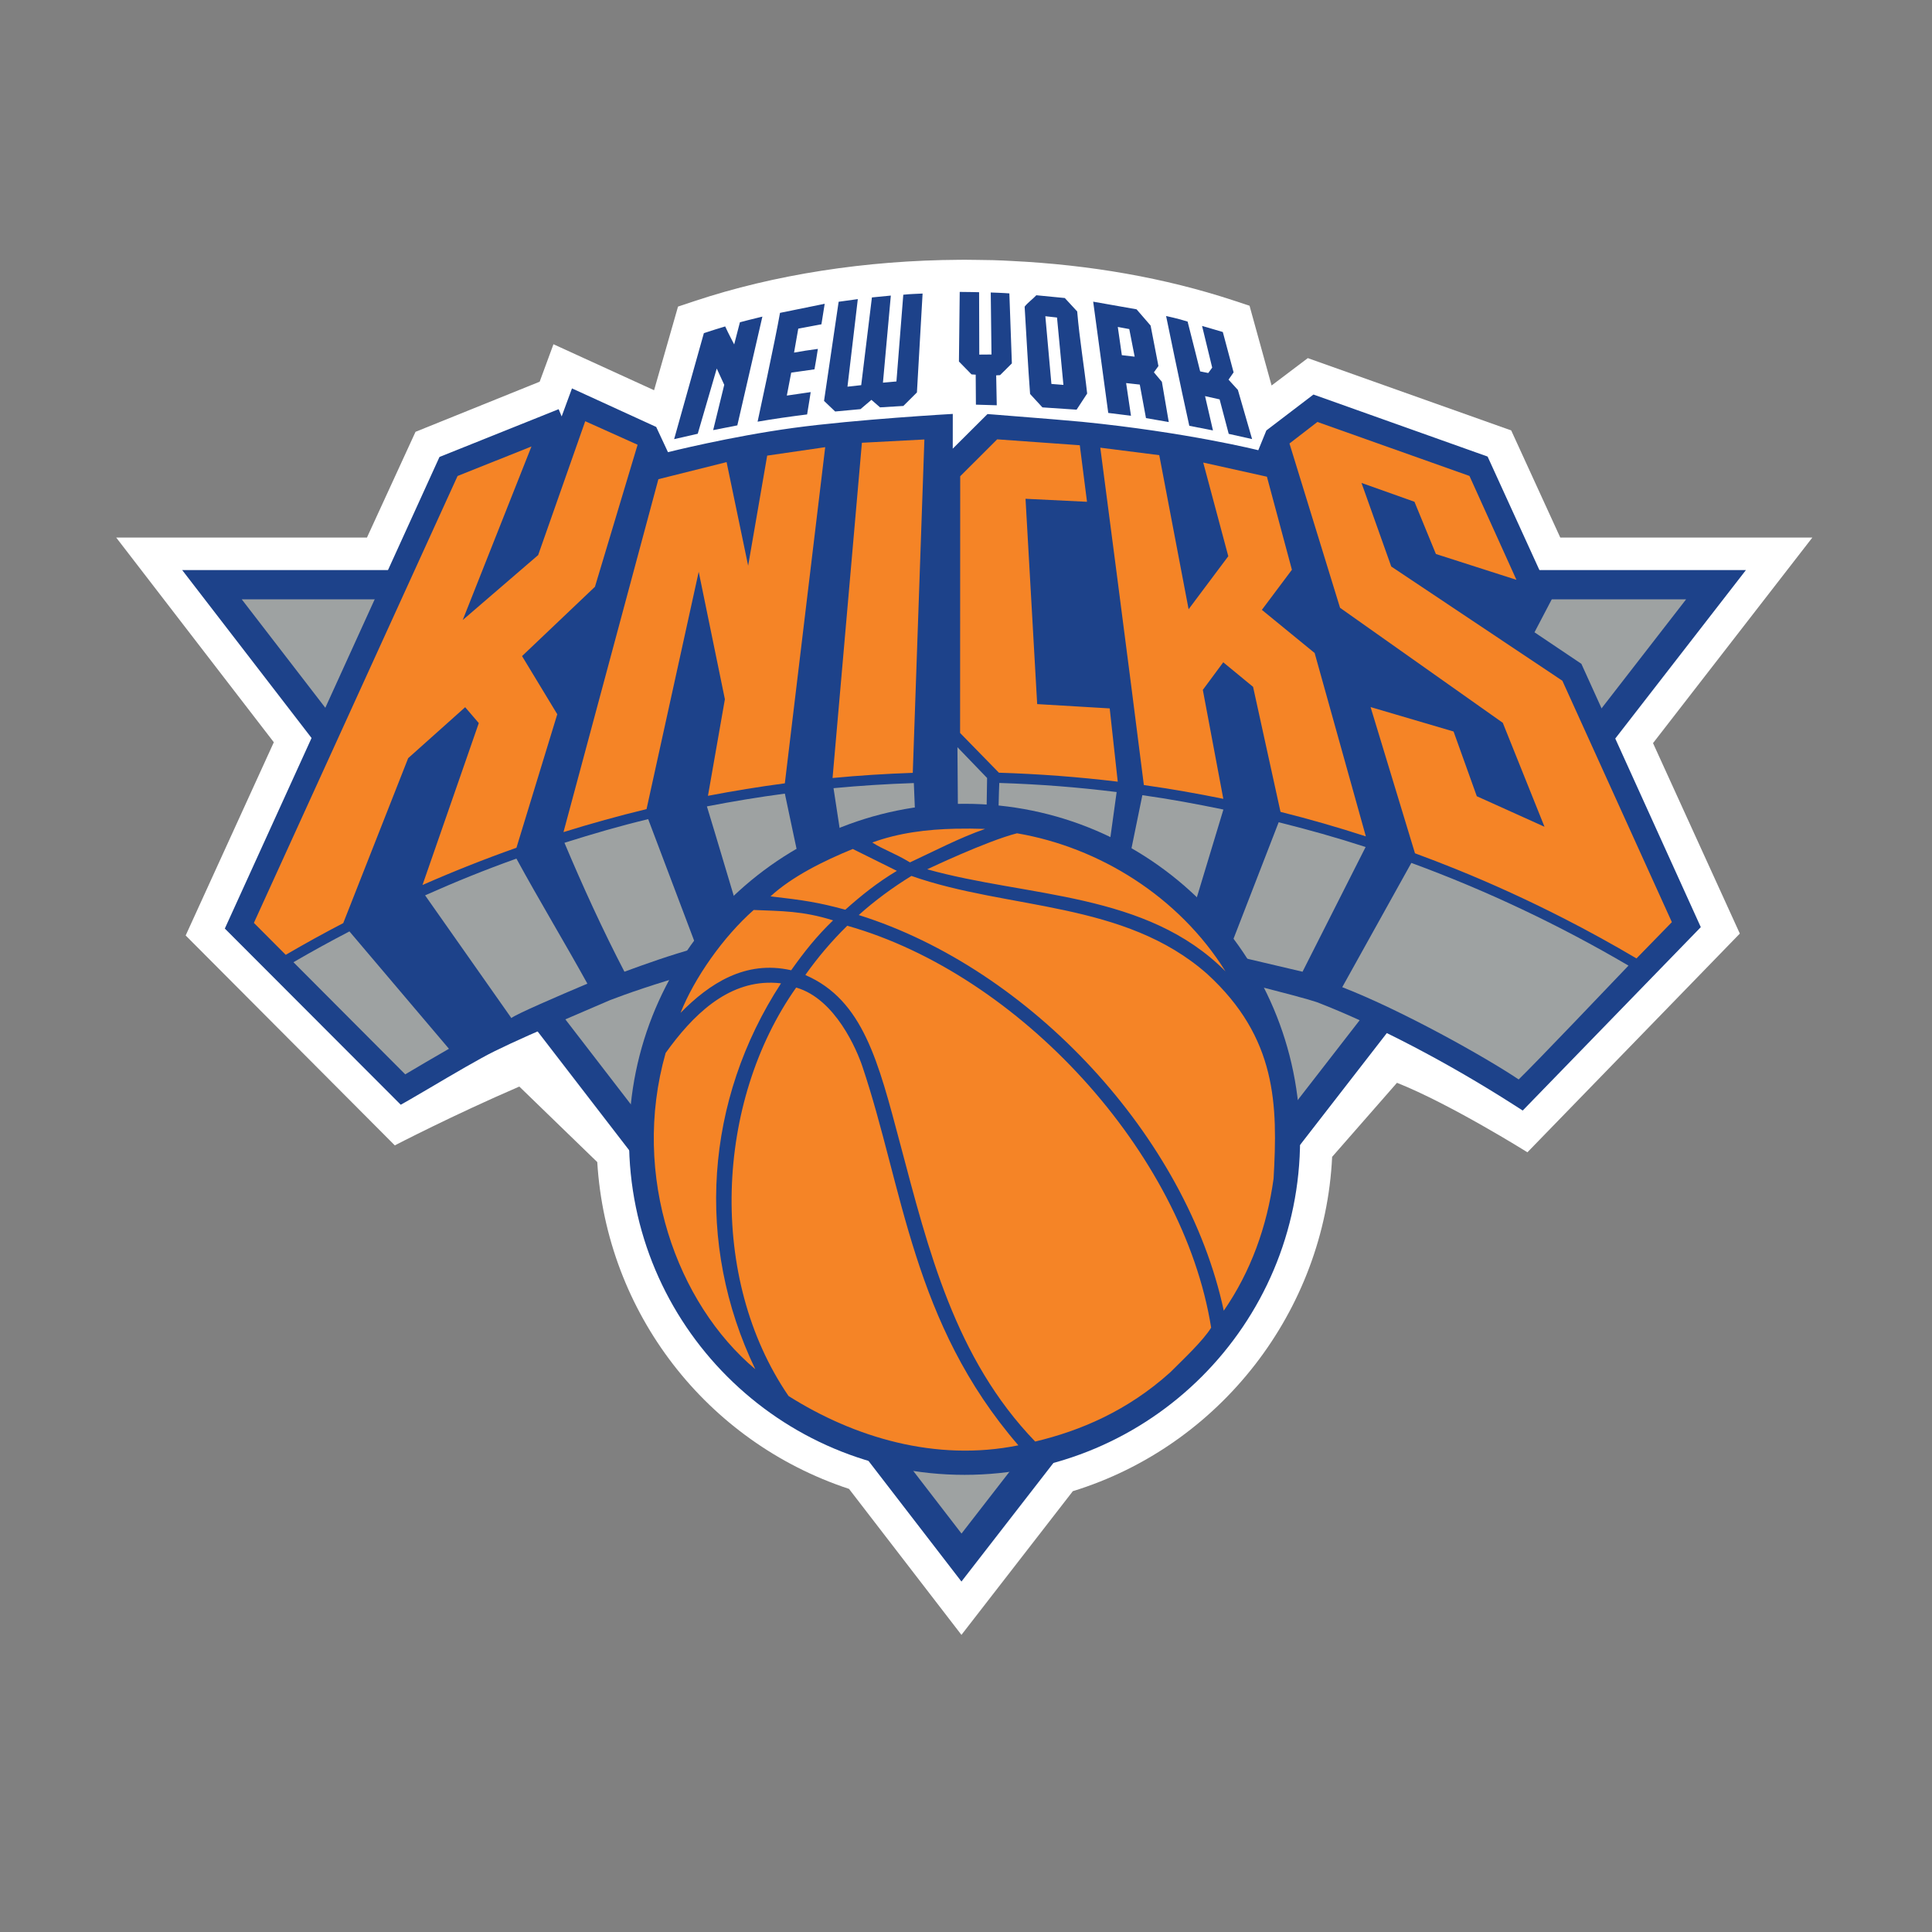
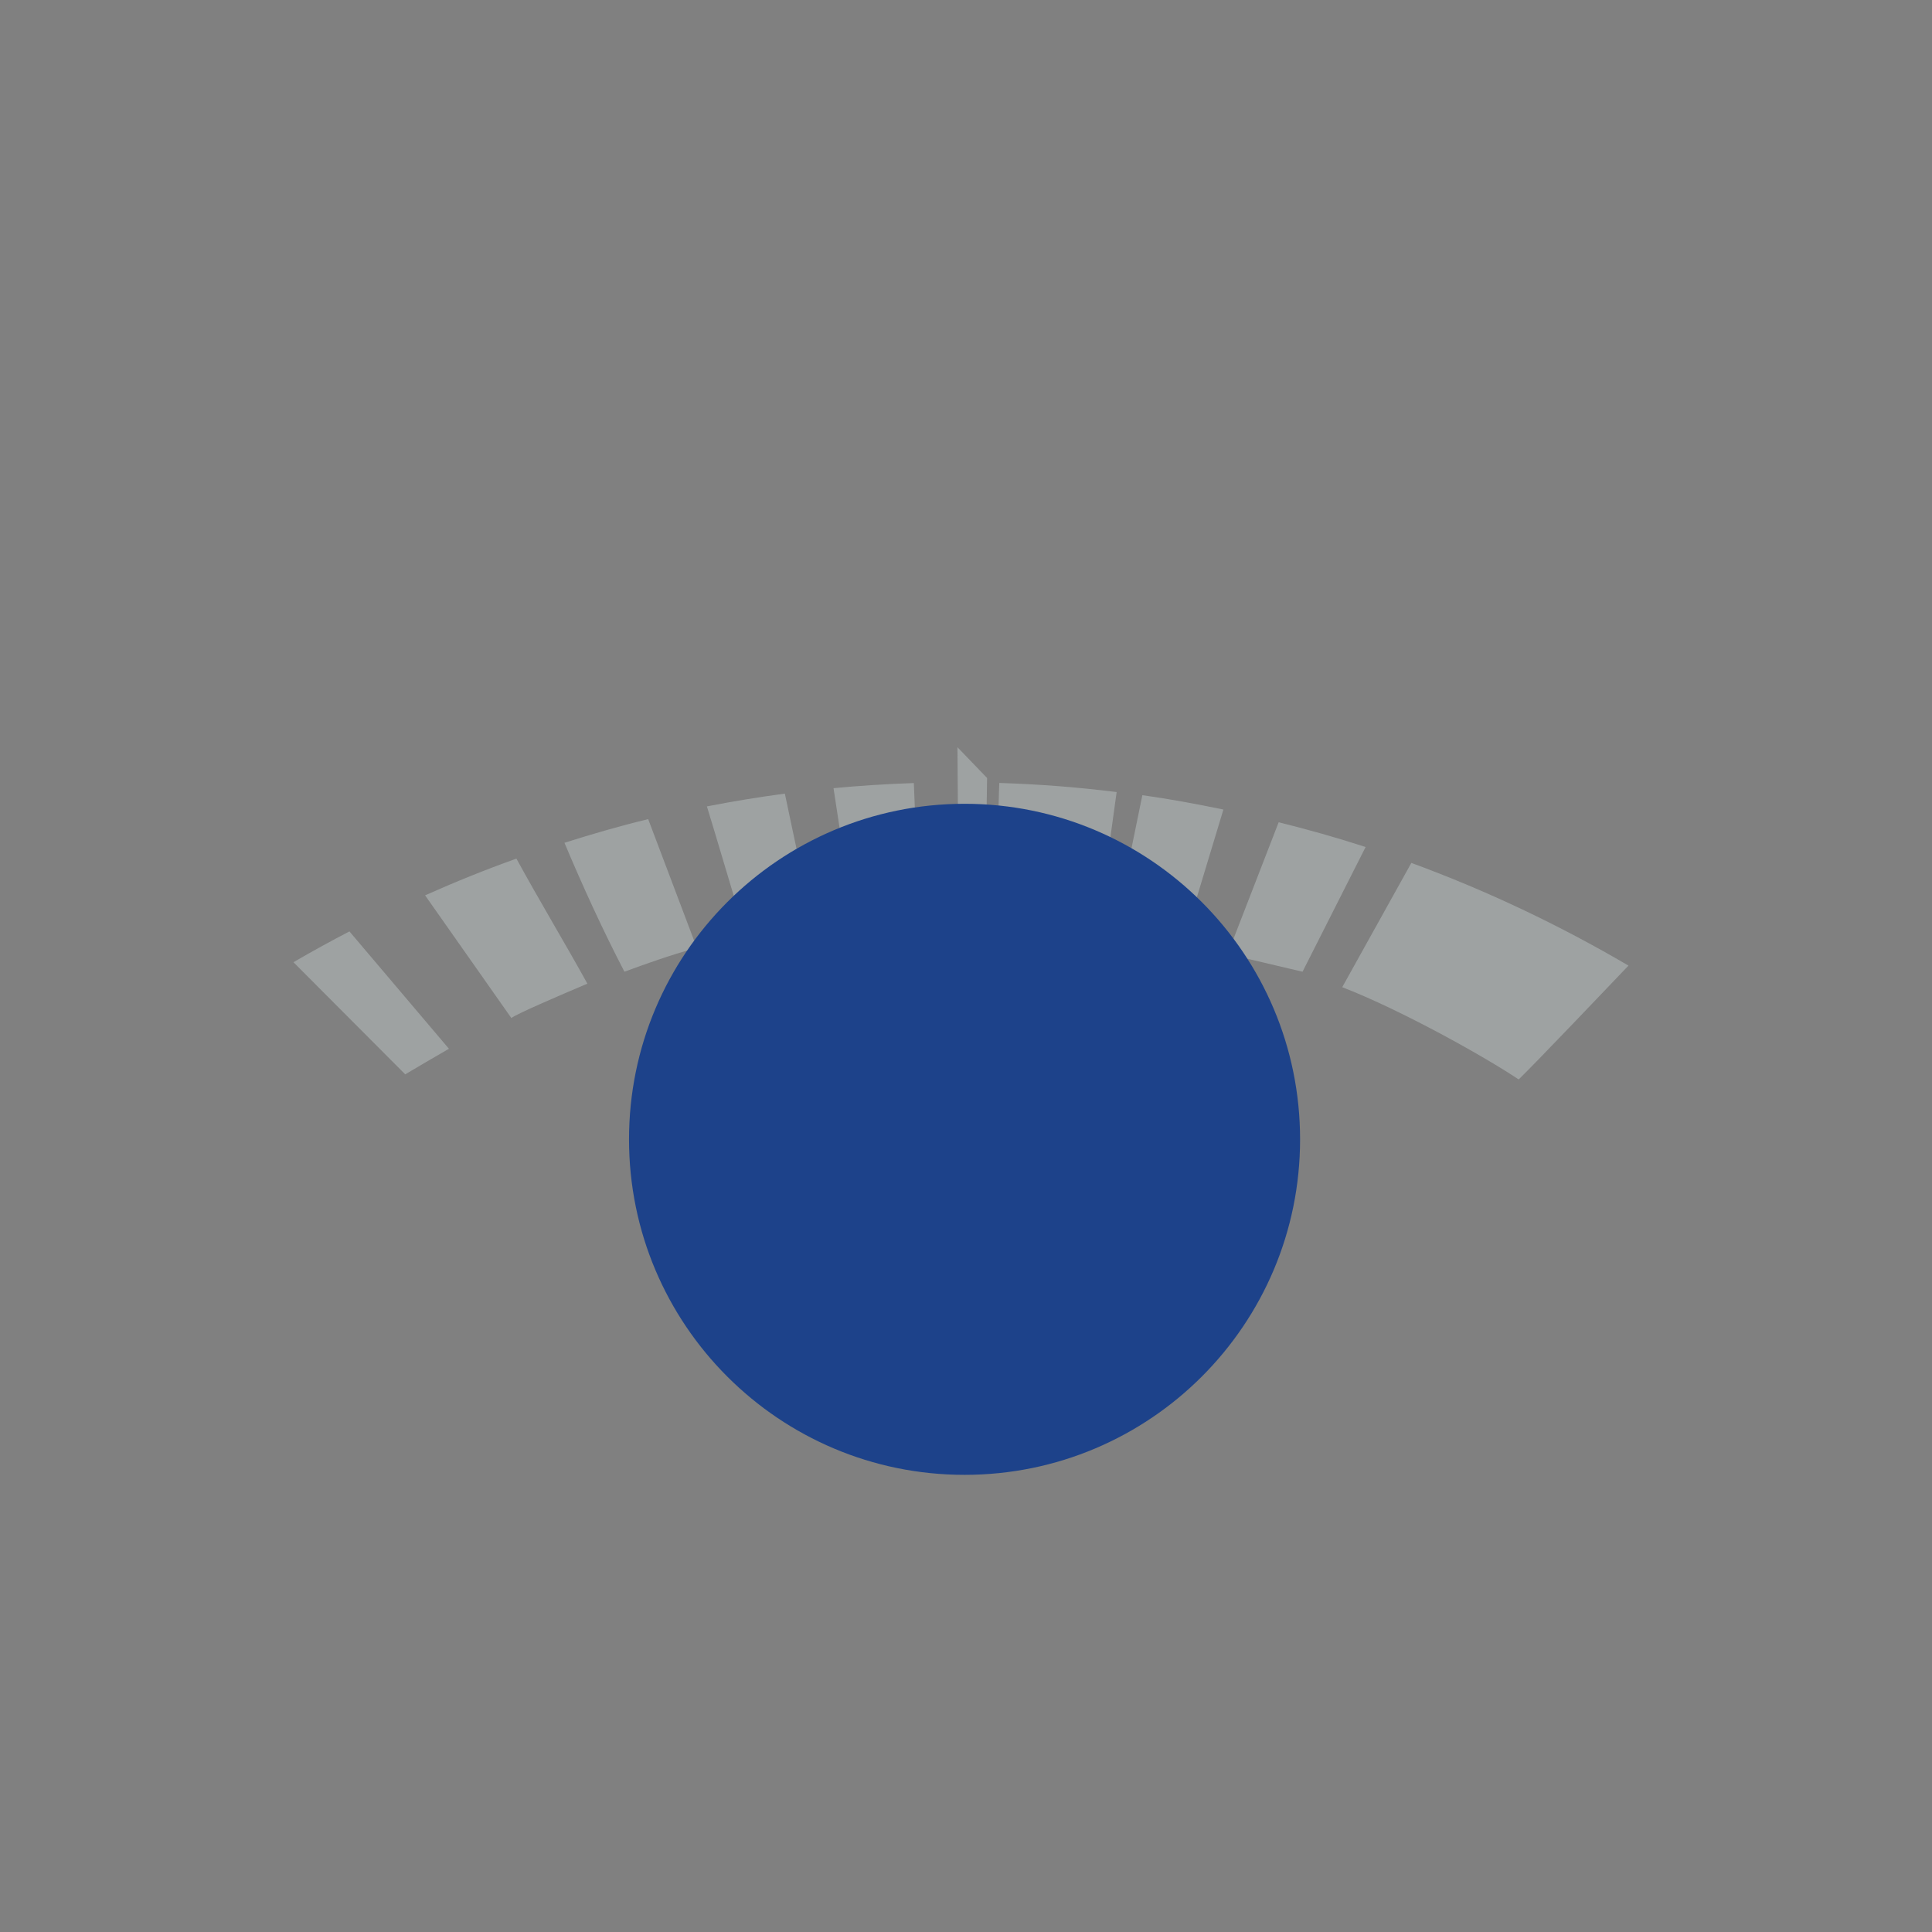
<svg xmlns="http://www.w3.org/2000/svg" width="100" height="100" viewBox="0 0 100 100" fill="none">
  <rect x="0" y="0" width="100" height="100" fill="#808080" stroke="none" />
  <g clip-path="url(#clip0_292_1243)">
    <g clip-path="url(#clip1_292_1243)">
-       <path d="M49.764 84.621L43.945 77.065C36.543 74.622 31.39 67.931 30.914 60.149L26.88 56.24C23.448 57.719 20.435 59.285 20.435 59.285L9.61 48.42L14.173 38.419L6.014 27.823H18.994L21.507 22.351L27.933 19.757L28.647 17.818L33.855 20.198L35.094 15.869L35.944 15.586C40.064 14.214 44.812 13.474 49.673 13.447C49.812 13.438 51.357 13.465 51.393 13.465C51.575 13.465 52.333 13.506 52.333 13.506C56.445 13.705 60.307 14.389 63.815 15.541L64.676 15.825L65.817 19.953L67.692 18.536L78.22 22.279L80.76 27.825H93.806L85.56 38.464L90.053 48.322L79.059 59.642C79.059 59.642 75.069 57.142 72.307 56.046L68.951 59.879C68.573 67.847 63.151 74.837 55.53 77.183L49.764 84.621Z" fill="white" />
-       <path d="M49.675 15.109L49.634 18.712L50.286 19.378L50.502 19.393L50.513 20.945L51.592 20.977L51.562 19.428L51.764 19.417L52.374 18.809L52.244 15.186C51.946 15.161 51.281 15.139 51.281 15.139L51.319 18.349L50.687 18.354L50.678 15.125C50.678 15.125 50.024 15.109 49.675 15.109ZM47.753 15.194C47.389 15.216 47.172 15.21 46.754 15.255L46.399 19.744L45.701 19.807L46.109 15.299L45.13 15.395L44.576 19.936L43.865 20.014L44.4 15.482L43.408 15.619L42.652 20.751L43.228 21.299L44.54 21.177L45.105 20.696L45.552 21.085L46.758 21.012L47.46 20.313L47.753 15.194ZM53.64 15.282C53.446 15.492 53.197 15.66 53.035 15.873C53.128 17.381 53.204 18.893 53.317 20.392L53.955 21.086L55.724 21.205L56.271 20.37C56.122 18.998 55.879 17.59 55.755 16.12L55.114 15.426L53.64 15.282ZM56.583 15.614L57.363 21.373L58.539 21.519L58.288 19.828L58.995 19.906L59.316 21.641L60.495 21.845L60.139 19.763L59.726 19.271L59.96 18.946L59.555 16.851L58.828 16.01L56.582 15.614L56.583 15.614ZM42.686 15.724L40.373 16.194C40.143 17.522 39.213 21.826 39.213 21.826C40.043 21.682 40.913 21.558 41.776 21.451C41.839 21.094 41.961 20.295 41.961 20.295L40.726 20.475L40.953 19.288L42.157 19.116C42.237 18.678 42.26 18.521 42.333 18.059C41.809 18.129 41.541 18.171 41.1 18.251L41.318 17.011L42.517 16.785L42.686 15.724ZM60.357 16.357C60.357 16.357 61.13 20.126 61.558 22.039L62.783 22.279L62.373 20.503L63.127 20.672L63.598 22.456L64.808 22.727L64.073 20.183L63.589 19.65L63.851 19.274L63.293 17.185C62.739 17.017 62.219 16.871 62.219 16.871L62.743 19.028L62.54 19.307L62.12 19.223C62.12 19.222 61.689 17.488 61.47 16.645C60.978 16.487 60.357 16.357 60.357 16.357ZM54.107 16.368L54.711 16.435L55.042 19.922L54.421 19.873L54.107 16.368ZM39.461 16.388C39.072 16.476 38.298 16.681 38.298 16.681L38.001 17.827C38.001 17.827 37.672 17.205 37.536 16.896C37.165 17.008 36.852 17.103 36.432 17.244C35.923 19.073 35.402 20.902 34.893 22.73L36.115 22.451L37.099 19.075L37.487 19.917L36.913 22.263L38.164 22.017L39.461 16.388ZM57.857 16.923L58.451 17.033L58.73 18.461L58.066 18.384L57.857 16.923ZM9.429 29.506L49.764 81.861L90.368 29.508L9.431 29.506H9.429Z" fill="#1D428A" />
-       <path d="M87.273 31.021L49.768 79.377L12.512 31.02L87.273 31.021Z" fill="#9EA2A2" />
-       <path d="M81.866 34.391L81.853 34.359L81.825 34.341L79.425 32.728L80.319 31.02L80.346 30.968L80.322 30.914L77.018 23.675L76.996 23.631L76.95 23.614L68.046 20.443L67.985 20.421L67.932 20.461L65.571 22.262L65.546 22.281L65.534 22.311L65.129 23.303C65.129 23.303 61.438 22.376 56.017 21.834C55.464 21.779 53.99 21.657 51.634 21.472L51.406 21.454L51.168 21.436L51.113 21.432L51.073 21.471L49.314 23.223L49.316 21.424C49.316 21.424 44.325 21.706 41.057 22.15C37.789 22.596 34.574 23.404 34.574 23.404L33.983 22.138L33.964 22.098L33.925 22.08L29.724 20.157L29.605 20.104L29.561 20.225L29.071 21.555L28.961 21.288L28.915 21.179L28.805 21.224L22.793 23.634L22.748 23.653L22.727 23.697L11.637 48.062L20.743 57.181L21.167 56.941C21.441 56.784 21.829 56.553 22.269 56.297C23.37 55.647 24.879 54.759 25.599 54.411L25.747 54.34C26.679 53.89 27.147 53.662 31.573 51.768L31.944 51.63C31.948 51.629 32.44 51.437 33.352 51.135C35.783 50.327 42.097 48.448 48.216 48.448H48.286C48.53 48.448 48.773 48.452 49.018 48.459C53.174 48.573 58.033 49.457 61.375 50.176C64.593 50.87 67.013 51.536 67.701 51.73L68.164 51.873C71.207 53.048 74.93 54.992 78.377 57.2L78.816 57.481L88.033 47.989L81.866 34.391Z" fill="#1D428A" />
      <path d="M49.557 38.675L49.584 42.26L51.059 42.313L51.092 40.269L49.557 38.675ZM51.723 40.526C51.693 41.126 51.693 41.97 51.653 42.413C52.687 42.535 53.794 42.874 54.767 43.147C55.648 43.359 56.596 43.737 57.371 44.083L57.797 40.996C55.752 40.744 53.816 40.591 51.723 40.526ZM47.3 40.531C45.904 40.578 44.518 40.665 43.143 40.796C43.262 41.578 43.441 42.748 43.565 43.562C43.565 43.562 44.836 42.818 47.382 42.536L47.3 40.531ZM40.624 41.078C39.267 41.257 37.922 41.48 36.589 41.739C37.1 43.4 37.751 45.628 38.26 47.305C39.445 46.423 40.158 45.518 41.405 44.758C41.168 43.637 40.854 42.185 40.624 41.078ZM59.128 41.158L58.403 44.703C59.558 45.373 60.459 46.129 61.492 47.133L61.694 47.288L63.323 41.902C61.921 41.612 60.559 41.359 59.128 41.158ZM33.55 42.399C32.026 42.767 30.701 43.155 29.216 43.623C30.155 45.855 31.206 48.155 32.321 50.296C33.334 49.923 34.748 49.413 36.069 49.061L33.55 42.399ZM66.184 42.559L63.539 49.384L67.419 50.296L70.684 43.841C69.179 43.351 67.727 42.945 66.184 42.559ZM26.73 44.442C25.087 45.029 23.592 45.636 22.003 46.343L26.468 52.694C26.692 52.502 28.895 51.551 30.403 50.914C29.257 48.839 27.879 46.552 26.73 44.442ZM73.051 44.664L69.474 51.096C72.565 52.295 76.887 54.717 78.606 55.872C79.399 55.113 83.699 50.6 84.29 49.98C80.715 47.882 76.959 46.099 73.051 44.664ZM18.087 48.21C17.108 48.718 16.142 49.25 15.189 49.804L20.975 55.608C21.676 55.187 22.419 54.757 23.237 54.284L18.087 48.21Z" fill="#9EA2A2" />
      <path d="M49.925 41.604C40.332 41.605 32.558 49.381 32.558 58.973C32.558 68.564 40.332 76.338 49.925 76.338C59.516 76.338 67.292 68.564 67.292 58.973C67.292 49.381 59.516 41.605 49.925 41.604Z" fill="#1D428A" />
-       <path d="M30.291 21.802L27.855 28.731L23.95 32.093L27.508 23.11L23.684 24.637L13.141 47.768L14.79 49.422C15.768 48.851 16.76 48.303 17.766 47.78L21.127 39.242L24.077 36.605L24.782 37.427L21.868 45.808C23.462 45.106 25.084 44.463 26.731 43.88L28.844 36.969L27.021 33.959L30.795 30.371L33.002 23.02L30.291 21.802ZM68.188 21.84L66.743 22.956L69.361 31.46L77.784 37.412L79.943 42.793L76.439 41.213L75.237 37.863L70.941 36.598L73.239 44.166C73.947 44.427 74.65 44.697 75.347 44.979C77.259 45.753 79.132 46.61 80.963 47.547C82.232 48.196 83.479 48.884 84.705 49.608L86.536 47.73L80.868 35.235L72.011 29.322L70.471 24.996L73.212 25.971L74.322 28.675L78.491 30.012L76.059 24.635L68.188 21.84ZM51.614 22.74L49.7 24.651L49.694 37.938L51.703 39.995C53.776 40.059 55.828 40.214 57.854 40.459L57.438 36.667L53.684 36.444L53.081 25.817L56.263 25.972L55.89 23.046L51.614 22.74ZM47.846 22.747L44.612 22.917L43.093 40.269C44.466 40.138 45.851 40.05 47.245 40.002L47.846 22.747ZM42.712 23.146L39.709 23.583L38.724 29.281L37.608 23.919L34.078 24.803L29.166 43.07C30.582 42.628 32.015 42.23 33.465 41.879L36.165 29.596L37.52 36.192L36.644 41.191C37.956 40.939 39.279 40.723 40.615 40.546L40.623 40.545L42.712 23.146ZM56.951 23.172C56.951 23.172 58.484 34.871 59.206 40.634C60.59 40.83 61.96 41.07 63.318 41.347L62.258 35.708L63.315 34.281L64.859 35.551L66.279 42.022C67.77 42.396 69.243 42.819 70.696 43.29L68.046 33.8L65.314 31.566L66.869 29.491L65.576 24.674L62.279 23.942L63.576 28.79L61.522 31.534L60.003 23.559L56.95 23.172L56.951 23.172ZM49.471 42.894C47.968 42.927 46.519 43.109 45.149 43.608C45.736 43.986 46.233 44.118 47.101 44.637C48.373 44.046 49.657 43.368 50.99 42.904C50.478 42.888 49.972 42.883 49.471 42.894ZM52.639 43.131C51.058 43.535 47.993 44.995 47.993 44.995C53.2 46.452 59.338 46.155 63.431 50.277C61.013 46.403 56.895 43.856 52.639 43.131ZM44.14 43.943C42.621 44.563 40.996 45.371 39.881 46.395C41.605 46.595 42.344 46.703 43.753 47.086C44.594 46.337 45.409 45.682 46.422 45.075L44.14 43.943ZM47.176 45.338C46.205 45.933 45.258 46.634 44.449 47.362C53.345 50.151 61.419 58.85 63.342 67.841C64.738 65.826 65.58 63.487 65.92 61.005C66.137 57.192 66.1 53.722 62.484 50.411C58.187 46.62 52.199 47.105 47.176 45.338ZM39.011 47.1C37.43 48.494 35.938 50.628 35.225 52.425C36.717 50.908 38.574 49.689 40.931 50.216L40.95 50.222C41.621 49.275 42.262 48.463 43.121 47.638C41.526 47.14 40.467 47.163 39.011 47.1ZM43.854 47.916C43.048 48.705 42.33 49.554 41.694 50.45L41.697 50.473C44.681 51.768 45.464 54.961 46.59 59.193C48.057 64.708 49.425 70.305 53.581 74.614C55.918 74.057 58.354 73.027 60.565 71.038C61.248 70.356 62.266 69.404 62.689 68.719C61.238 59.653 52.753 50.427 43.854 47.916ZM39.951 50.865C37.615 50.821 35.847 52.555 34.453 54.502C32.638 60.892 35.049 67.474 39.094 70.87C35.964 64.36 36.495 56.93 40.426 50.897C40.265 50.878 40.107 50.868 39.951 50.865ZM41.21 51.116C37.025 57.037 36.63 66.148 40.815 72.257C44.195 74.395 48.433 75.678 52.711 74.81C47.223 68.466 46.754 61.492 44.635 55.193C44.358 54.371 43.248 51.702 41.21 51.116Z" fill="#F58426" />
    </g>
  </g>
  <defs>
    <clipPath id="clip0_292_1243">
      <rect width="100" height="100" fill="white" />
    </clipPath>
    <clipPath id="clip1_292_1243">
      <rect width="88.5" height="71.883" fill="white" transform="translate(5.75 13.125)" />
    </clipPath>
  </defs>
</svg>